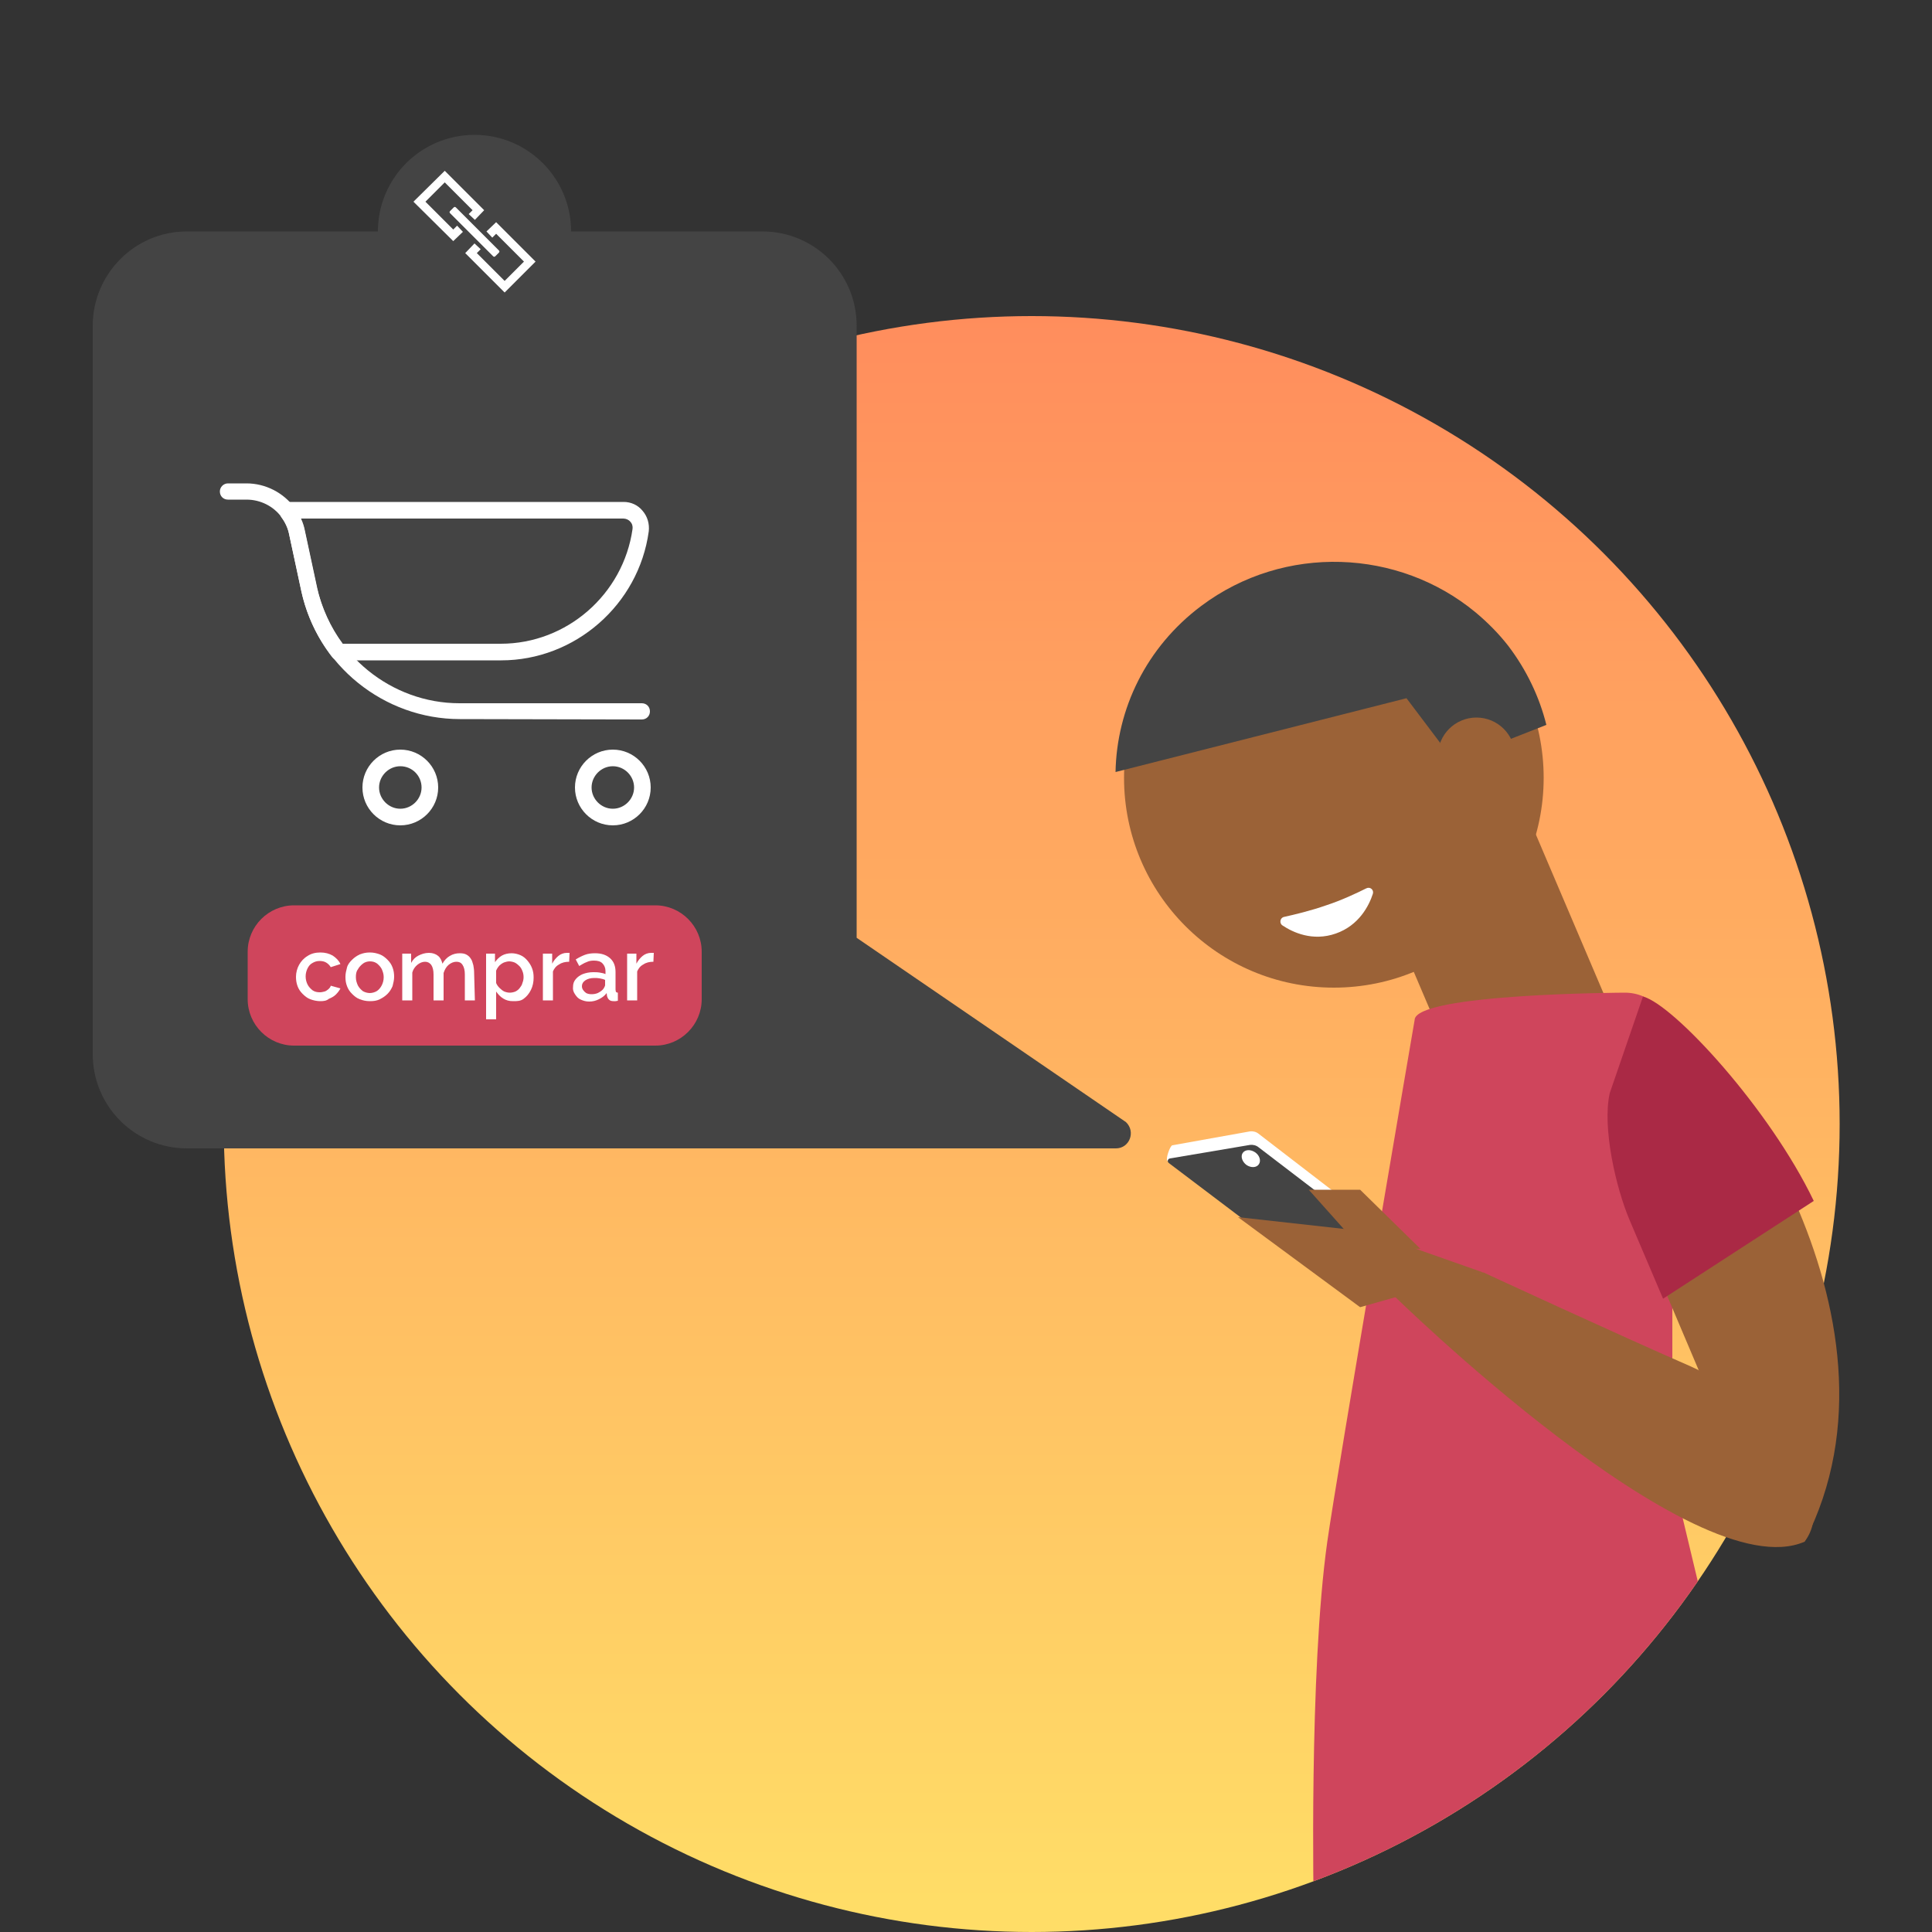
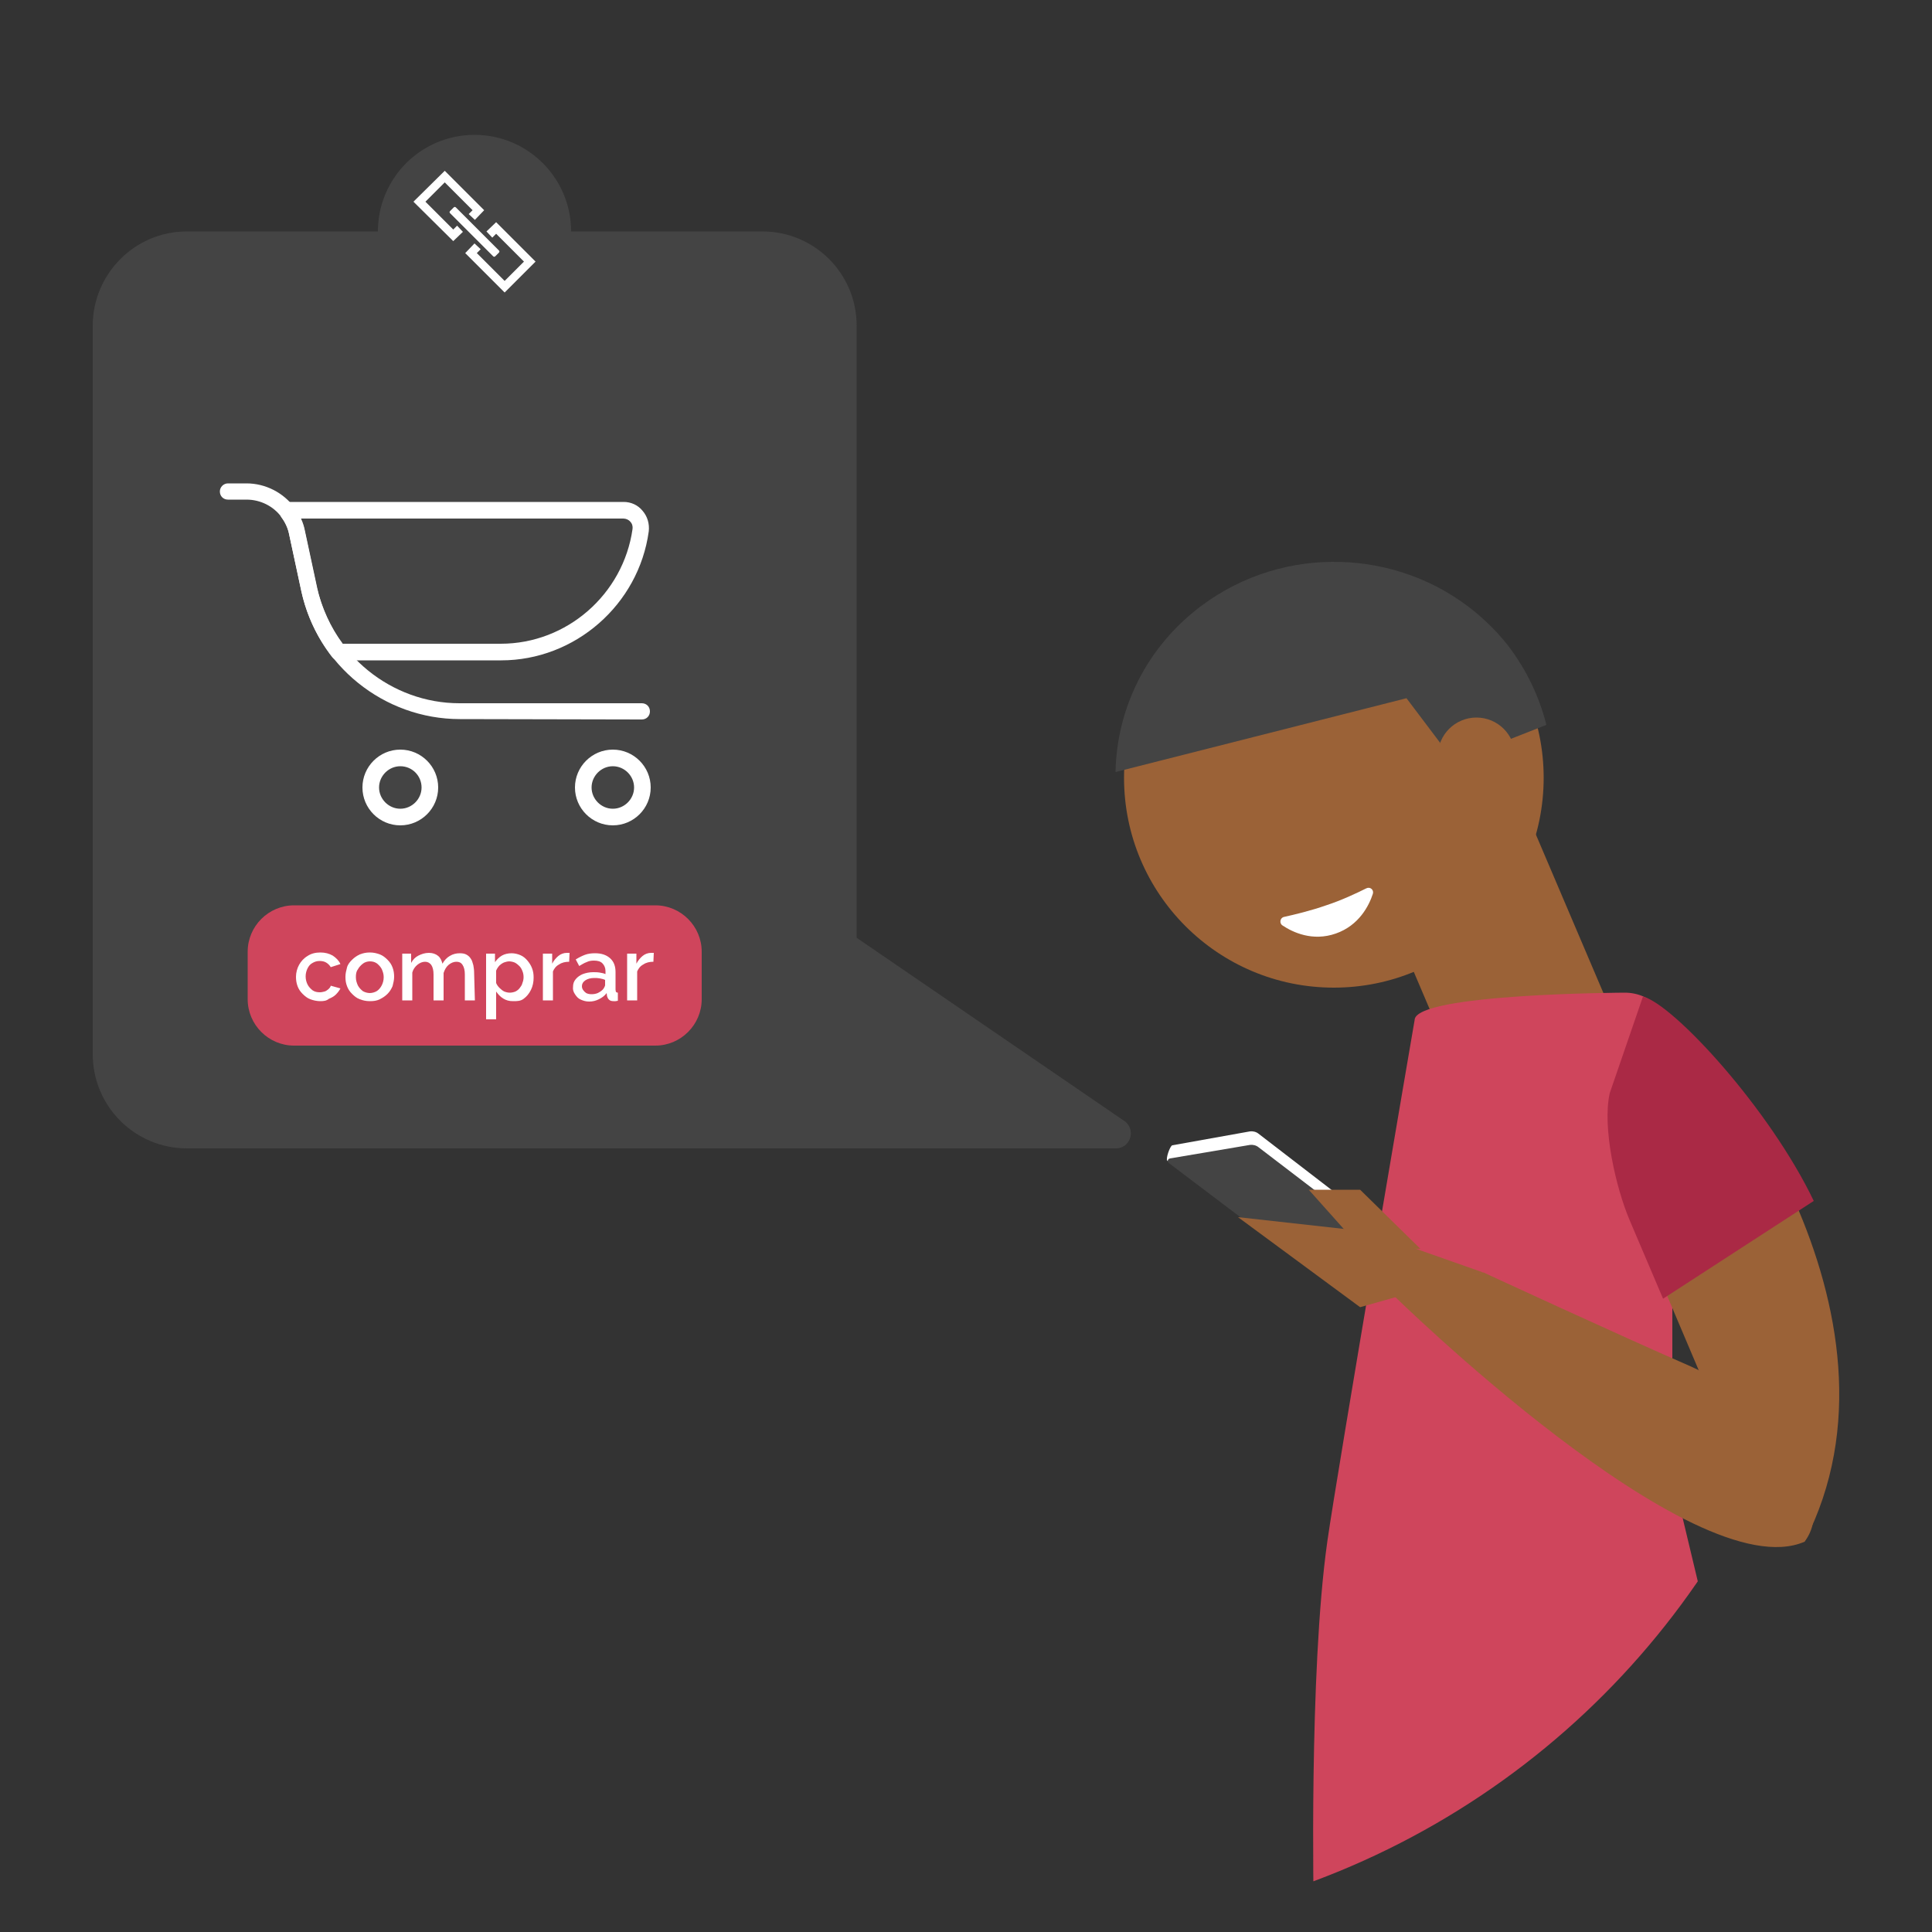
<svg xmlns="http://www.w3.org/2000/svg" xmlns:xlink="http://www.w3.org/1999/xlink" version="1.1" id="Camada_1" x="0px" y="0px" viewBox="0 0 500 500" style="enable-background:new 0 0 500 500;" xml:space="preserve">
  <rect x="0" y="0" width="500" height="500" fill="#333333" stroke="none" />
  <style type="text/css">
	.st0{fill:url(#SVGID_1_);}
	.st1{clip-path:url(#SVGID_3_);}
	.st2{fill:#9B6237;}
	.st3{fill:#CF455C;}
	.st4{fill:#FFFFFF;}
	.st5{fill:#444444;}
	.st6{fill:none;}
	.st7{fill:#AA2945;}
</style>
  <g>
    <g>
      <linearGradient id="SVGID_1_" gradientUnits="userSpaceOnUse" x1="5634.915" y1="-199.55" x2="5634.915" y2="437.28" gradientTransform="matrix(-1 0 0 -1 5901.87 502.94)">
        <stop offset="0.33" style="stop-color:#FFDD67" />
        <stop offset="1" style="stop-color:#FF8A5C" />
      </linearGradient>
-       <circle class="st0" cx="267" cy="290.9" r="209.1" />
      <g>
        <defs>
          <circle id="SVGID_2_" cx="267" cy="290.9" r="209.1" />
        </defs>
        <clipPath id="SVGID_3_">
          <use xlink:href="#SVGID_2_" style="overflow:visible;" />
        </clipPath>
        <g class="st1">
          <g>
            <rect x="365" y="212.8" transform="matrix(0.92 -0.392 0.392 0.92 -65.189 170.993)" class="st2" width="43" height="64.9" />
            <path class="st3" d="M340,494.6h119.8l-27-112.9V269.3c0-6.8-5.5-12.4-12.3-12.4c0,0-54.4,0.2-54.4,7.1c0,0-20,116.6-22.6,135       C338.7,433,340,494.6,340,494.6L340,494.6z" />
            <circle class="st2" cx="345.2" cy="201.3" r="54.3" />
            <path class="st4" d="M355.2,316.1l-29.5-22.7c-0.6-0.5-1.5-0.7-2.2-0.6l-20.1,3.6c-0.6,0.1-1.8,3.6-1.3,4l20,12       c0.1,0.1,0.2,0.1,0.3,0.1L354,318C354.7,318.1,355.8,316.5,355.2,316.1L355.2,316.1z" />
            <path class="st5" d="M353.7,318.3l-28-21.4c-0.6-0.5-1.5-0.7-2.2-0.6l-20.7,3.5c-0.6,0.1-0.8,0.8-0.3,1.2l19.7,14.9       c0.1,0.1,0.2,0.1,0.3,0.1l30.8,3.4C353.9,319.6,354.2,318.7,353.7,318.3L353.7,318.3z" />
-             <path class="st4" d="M322.6,301.5c1.2,0.8,2.6,0.7,3.2-0.2c0.6-0.9,0.2-2.3-1-3.1c-1.2-0.8-2.6-0.7-3.2,0.2       C321,299.3,321.5,300.7,322.6,301.5z" />
            <path class="st4" d="M355.3,231.3c0.3-1-0.7-1.9-1.7-1.4c-2.4,1.2-6.4,3.1-10.4,4.4c-4,1.4-8.2,2.4-10.9,3       c-1,0.2-1.3,1.6-0.4,2.2c2.7,1.8,7.8,4.2,13.8,2.1S354.3,234.4,355.3,231.3L355.3,231.3z" />
            <polygon class="st2" points="353.7,318.7 320.4,315 352,338.3 383.8,329.3      " />
            <polyline class="st2" points="367.6,323.2 352,307.9 338.7,307.9 352,322.8      " />
          </g>
          <path class="st5" d="M400.2,187.6l-23.9,9.4L364,180.7l-75.3,19.1c0.3-16.3,7.9-32.3,22.2-43c21.5-16.1,51.1-14.8,71,1.7      c3,2.5,5.9,5.4,8.4,8.6C395.1,173.4,398.4,180.4,400.2,187.6L400.2,187.6z" />
          <line class="st6" x1="400.2" y1="187.6" x2="376.3" y2="197" />
          <circle class="st2" cx="382.1" cy="195.7" r="10" />
        </g>
      </g>
      <path class="st2" d="M429.4,260.3c13,8.5,67.9,79.9,37.6,138.7c-1.4,0.8-25.6-40.2-25.6-40.2l-17-40.1c-3.5-8.4-4.4-17.6-2.3-26.5    L429.4,260.3L429.4,260.3z" />
      <path class="st2" d="M360.3,334.9c0,0,77.9,76.6,106.7,64.1c9.5-12.3-10.6-37.1-29.5-45.4c-18.8-8.2-53.6-24.3-53.6-24.3    L360.3,334.9L360.3,334.9z" />
      <path class="st7" d="M421.8,315.9l8.6,20.2l39-25.3C458,287,433.2,260,425.2,257.9l-8.6,25C414.6,291.8,418.2,307.5,421.8,315.9    L421.8,315.9z" />
    </g>
    <g>
      <path class="st5" d="M291.4,290.4l-69.7-47.7V84.3c0-13.5-10.9-24.4-24.4-24.4h-149C34.9,59.9,24,70.9,24,84.3v188.5    c0,13.5,10.9,24.4,24.4,24.4h240.4C292.3,297.2,294,292.9,291.4,290.4L291.4,290.4z" />
      <g>
        <g>
          <path class="st4" d="M119,186.1c-19.6,0-36.9-13.9-41-33.1l-3.2-14.9c-0.3-1.5-1-3-1.9-4.2c-2.1-2.9-5.5-4.6-9.1-4.6h-4.8      c-1.2,0-2.1-0.9-2.1-2.1s1-2.1,2.1-2.1h4.8c4.9,0,9.6,2.4,12.5,6.4c1.3,1.8,2.2,3.7,2.6,5.8l3.2,14.9      c3.7,17.2,19.2,29.8,36.8,29.8h47.2c1.2,0,2.1,0.9,2.1,2.1s-0.9,2.1-2.1,2.1L119,186.1C119,186.1,119,186.1,119,186.1L119,186.1      L119,186.1z" />
          <path class="st4" d="M103.6,213.6c-5.4,0-9.8-4.4-9.8-9.8s4.4-9.8,9.8-9.8s9.8,4.4,9.8,9.8S109,213.6,103.6,213.6z M103.6,198.3      c-3,0-5.5,2.5-5.5,5.5s2.5,5.5,5.5,5.5s5.5-2.5,5.5-5.5S106.7,198.3,103.6,198.3z" />
        </g>
        <path class="st4" d="M158.6,213.6c-5.4,0-9.8-4.4-9.8-9.8s4.4-9.8,9.8-9.8s9.8,4.4,9.8,9.8S164,213.6,158.6,213.6z M158.6,198.3     c-3,0-5.5,2.5-5.5,5.5s2.5,5.5,5.5,5.5s5.5-2.5,5.5-5.5C164.1,200.8,161.6,198.3,158.6,198.3z M129.7,170.9h-42     c-0.7,0-1.3-0.3-1.7-0.8c-3.9-5-6.6-10.8-8-17l-3.2-14.9c-0.3-1.5-1-3-1.9-4.2c-0.3-0.4-0.4-0.8-0.4-1.2V132     c0-0.6,0.2-1.1,0.6-1.5s0.9-0.6,1.5-0.6l86.8,0c1.9,0,3.7,0.8,4.9,2.3c1.3,1.5,1.8,3.4,1.6,5.3     C165.3,156.5,148.8,170.9,129.7,170.9L129.7,170.9z M88.7,166.6h40.9c17.1,0,31.7-12.8,34.1-29.7c0.1-0.7-0.1-1.4-0.6-1.9     c-0.4-0.5-1.1-0.8-1.8-0.8l-83.5,0c0.4,1,0.8,2,1,3l3.2,14.9C83.3,157.3,85.5,162.3,88.7,166.6L88.7,166.6z" />
      </g>
      <g>
        <circle class="st5" cx="122.8" cy="59.9" r="25" />
        <g>
          <polygon class="st4" points="122.8,63 124.4,64.5 123.4,65.5 130.6,72.7 135.6,67.7 128.4,60.5 127.4,61.5 125.9,59.9       128.4,57.5 138.6,67.7 130.6,75.7 120.4,65.5     " />
          <polygon class="st4" points="107,52.2 115.1,44.2 125.3,54.4 122.9,56.9 121.3,55.4 122.3,54.4 115.1,47.2 110.1,52.2       117.3,59.4 118.3,58.4 119.8,60 117.3,62.4     " />
          <path class="st4" d="M116.5,55.2c-0.2-0.2-0.2-0.4,0-0.6l0.9-0.9c0.2-0.2,0.4-0.2,0.6,0l2.5,2.5l0,0l0.6,0.6l8,8      c0.2,0.2,0.2,0.4,0,0.6l-0.9,0.9c-0.2,0.2-0.4,0.2-0.6,0l-2.5-2.5l0,0l-1.5-1.5l-3-3l-1.5-1.5C119,57.7,116.5,55.2,116.5,55.2z" />
        </g>
      </g>
      <g>
        <path class="st3" d="M76.1,234.3h93.5c6.6,0,12,5.4,12,12v12.3c0,6.6-5.4,12-12,12H76.1c-6.6,0-12-5.4-12-12v-12.3     C64.1,239.7,69.5,234.3,76.1,234.3z" />
        <g>
          <path class="st4" d="M82.9,259.1c-0.9,0-1.8-0.2-2.6-0.5c-0.8-0.3-1.4-0.8-2-1.4c-0.6-0.6-1-1.2-1.3-2c-0.3-0.8-0.4-1.6-0.4-2.4      c0-1.1,0.3-2.2,0.8-3.1c0.5-0.9,1.2-1.7,2.2-2.3c0.9-0.6,2-0.9,3.3-0.9s2.3,0.3,3.2,0.8c0.9,0.6,1.6,1.3,2,2.2l-2.5,0.8      c-0.3-0.5-0.7-0.9-1.2-1.2c-0.5-0.3-1.1-0.4-1.7-0.4c-0.7,0-1.3,0.2-1.8,0.5c-0.6,0.3-1,0.8-1.3,1.4c-0.3,0.6-0.5,1.3-0.5,2.1      s0.2,1.5,0.5,2.1s0.8,1.1,1.3,1.5c0.6,0.4,1.2,0.5,1.9,0.5c0.4,0,0.8-0.1,1.2-0.2c0.4-0.1,0.7-0.4,1-0.6      c0.3-0.3,0.5-0.5,0.6-0.9l2.5,0.7c-0.3,0.6-0.7,1.1-1.2,1.6s-1.1,0.8-1.8,1.1C84.5,259,83.8,259.1,82.9,259.1L82.9,259.1z" />
          <path class="st4" d="M95.7,259.1c-1,0-1.8-0.2-2.6-0.5c-0.8-0.3-1.4-0.8-2-1.4c-0.6-0.6-1-1.2-1.3-2c-0.3-0.8-0.4-1.5-0.4-2.4      s0.2-1.6,0.4-2.4s0.7-1.4,1.3-2c0.6-0.6,1.2-1,2-1.4c0.8-0.3,1.6-0.5,2.6-0.5s1.8,0.2,2.6,0.5s1.4,0.8,2,1.4s1,1.2,1.3,2      c0.3,0.8,0.4,1.6,0.4,2.4s-0.2,1.6-0.4,2.4c-0.3,0.7-0.7,1.4-1.3,2c-0.6,0.6-1.2,1-2,1.4C97.5,259,96.7,259.1,95.7,259.1z       M92.1,252.9c0,0.8,0.2,1.4,0.5,2.1c0.3,0.6,0.8,1.1,1.3,1.5c0.5,0.3,1.2,0.5,1.8,0.5s1.3-0.2,1.8-0.5s1-0.9,1.3-1.5      s0.5-1.3,0.5-2.1s-0.2-1.4-0.5-2.1c-0.3-0.6-0.8-1.1-1.3-1.5c-0.6-0.4-1.2-0.5-1.8-0.5s-1.3,0.2-1.8,0.6c-0.5,0.4-1,0.9-1.3,1.5      C92.2,251.4,92.1,252.1,92.1,252.9L92.1,252.9z" />
          <path class="st4" d="M122.9,258.9h-2.6v-6.7c0-1.1-0.2-1.9-0.6-2.5s-0.9-0.8-1.6-0.8s-1.4,0.3-2,0.8c-0.6,0.5-1,1.2-1.3,2.1v7.1      h-2.6v-6.7c0-1.1-0.2-1.9-0.6-2.5c-0.4-0.5-0.9-0.8-1.6-0.8s-1.4,0.3-2,0.8s-1.1,1.2-1.3,2v7.2h-2.6v-12.1h2.3v2.4      c0.5-0.9,1.1-1.5,1.9-1.9c0.8-0.4,1.7-0.7,2.7-0.7s1.8,0.3,2.4,0.8c0.6,0.5,0.9,1.2,1.1,2c0.5-0.9,1.2-1.6,1.9-2      c0.8-0.5,1.7-0.7,2.6-0.7c0.7,0,1.3,0.1,1.8,0.4s0.8,0.6,1.1,1.1c0.3,0.4,0.4,1,0.6,1.6c0.1,0.6,0.2,1.2,0.2,1.9L122.9,258.9      L122.9,258.9z" />
          <path class="st4" d="M132.8,259.1c-1,0-1.8-0.2-2.6-0.7c-0.8-0.5-1.3-1.1-1.8-1.8v7.2h-2.6v-17h2.3v2.2c0.5-0.7,1.1-1.3,1.8-1.7      s1.6-0.6,2.5-0.6c0.8,0,1.6,0.2,2.3,0.5c0.7,0.3,1.3,0.8,1.8,1.4c0.5,0.6,0.9,1.2,1.2,2c0.3,0.8,0.4,1.5,0.4,2.4      c0,1.1-0.2,2.2-0.7,3.2c-0.5,1-1.1,1.7-1.9,2.3S133.8,259.1,132.8,259.1L132.8,259.1z M131.9,256.9c0.5,0,1-0.1,1.5-0.3      c0.4-0.2,0.8-0.5,1.1-0.9s0.6-0.8,0.7-1.3c0.2-0.5,0.3-1,0.3-1.5c0-0.6-0.1-1.1-0.3-1.6c-0.2-0.5-0.4-0.9-0.8-1.3      s-0.8-0.7-1.2-0.9c-0.5-0.2-1-0.3-1.5-0.3c-0.3,0-0.7,0.1-1,0.2c-0.4,0.1-0.7,0.3-1,0.5s-0.6,0.5-0.8,0.8s-0.4,0.6-0.5,0.9v3.2      c0.2,0.5,0.5,0.9,0.9,1.3c0.4,0.4,0.8,0.7,1.2,0.9C131,256.8,131.5,256.9,131.9,256.9L131.9,256.9z" />
          <path class="st4" d="M147.3,248.9c-1,0-1.9,0.2-2.6,0.7c-0.8,0.4-1.3,1.1-1.6,1.8v7.5h-2.6v-12.1h2.4v2.6c0.4-0.8,1-1.5,1.6-2      s1.4-0.8,2.2-0.8h0.4c0.1,0,0.2,0,0.3,0L147.3,248.9L147.3,248.9z" />
          <path class="st4" d="M148.3,255.4c0-0.8,0.2-1.4,0.7-2s1.1-1,1.8-1.3c0.8-0.3,1.7-0.5,2.7-0.5c0.5,0,1.1,0,1.7,0.1      c0.6,0.1,1.1,0.2,1.5,0.4v-0.8c0-0.8-0.3-1.5-0.8-2s-1.2-0.7-2.2-0.7c-0.7,0-1.3,0.1-1.9,0.4c-0.6,0.2-1.2,0.6-1.9,1l-0.9-1.7      c0.8-0.5,1.6-0.9,2.4-1.2c0.8-0.3,1.7-0.4,2.6-0.4c1.6,0,2.9,0.4,3.9,1.3s1.4,2.1,1.4,3.6v4.5c0,0.3,0.1,0.5,0.1,0.6      c0.1,0.1,0.3,0.2,0.5,0.2v2.1c-0.2,0-0.4,0.1-0.6,0.1c-0.2,0-0.3,0-0.5,0c-0.5,0-0.9-0.1-1.2-0.4c-0.3-0.3-0.4-0.6-0.5-0.9      L157,257c-0.5,0.7-1.2,1.2-2,1.6c-0.8,0.4-1.6,0.6-2.5,0.6s-1.5-0.2-2.2-0.5s-1.1-0.8-1.5-1.4      C148.4,256.7,148.2,256.1,148.3,255.4L148.3,255.4z M156,256.1c0.2-0.2,0.3-0.4,0.4-0.6c0.1-0.2,0.2-0.4,0.2-0.5v-1.4      c-0.4-0.2-0.9-0.3-1.4-0.4c-0.5-0.1-0.9-0.1-1.4-0.1c-0.9,0-1.7,0.2-2.3,0.6c-0.6,0.4-0.9,0.9-0.9,1.5c0,0.4,0.1,0.7,0.3,1      c0.2,0.3,0.5,0.6,0.8,0.8c0.4,0.2,0.8,0.3,1.4,0.3s1.1-0.1,1.6-0.3C155.3,256.7,155.7,256.4,156,256.1L156,256.1z" />
          <path class="st4" d="M169.1,248.9c-1,0-1.9,0.2-2.6,0.7c-0.8,0.4-1.3,1.1-1.6,1.8v7.5h-2.6v-12.1h2.4v2.6c0.4-0.8,1-1.5,1.6-2      s1.4-0.8,2.2-0.8h0.4c0.1,0,0.2,0,0.3,0L169.1,248.9L169.1,248.9z" />
        </g>
      </g>
    </g>
  </g>
</svg>